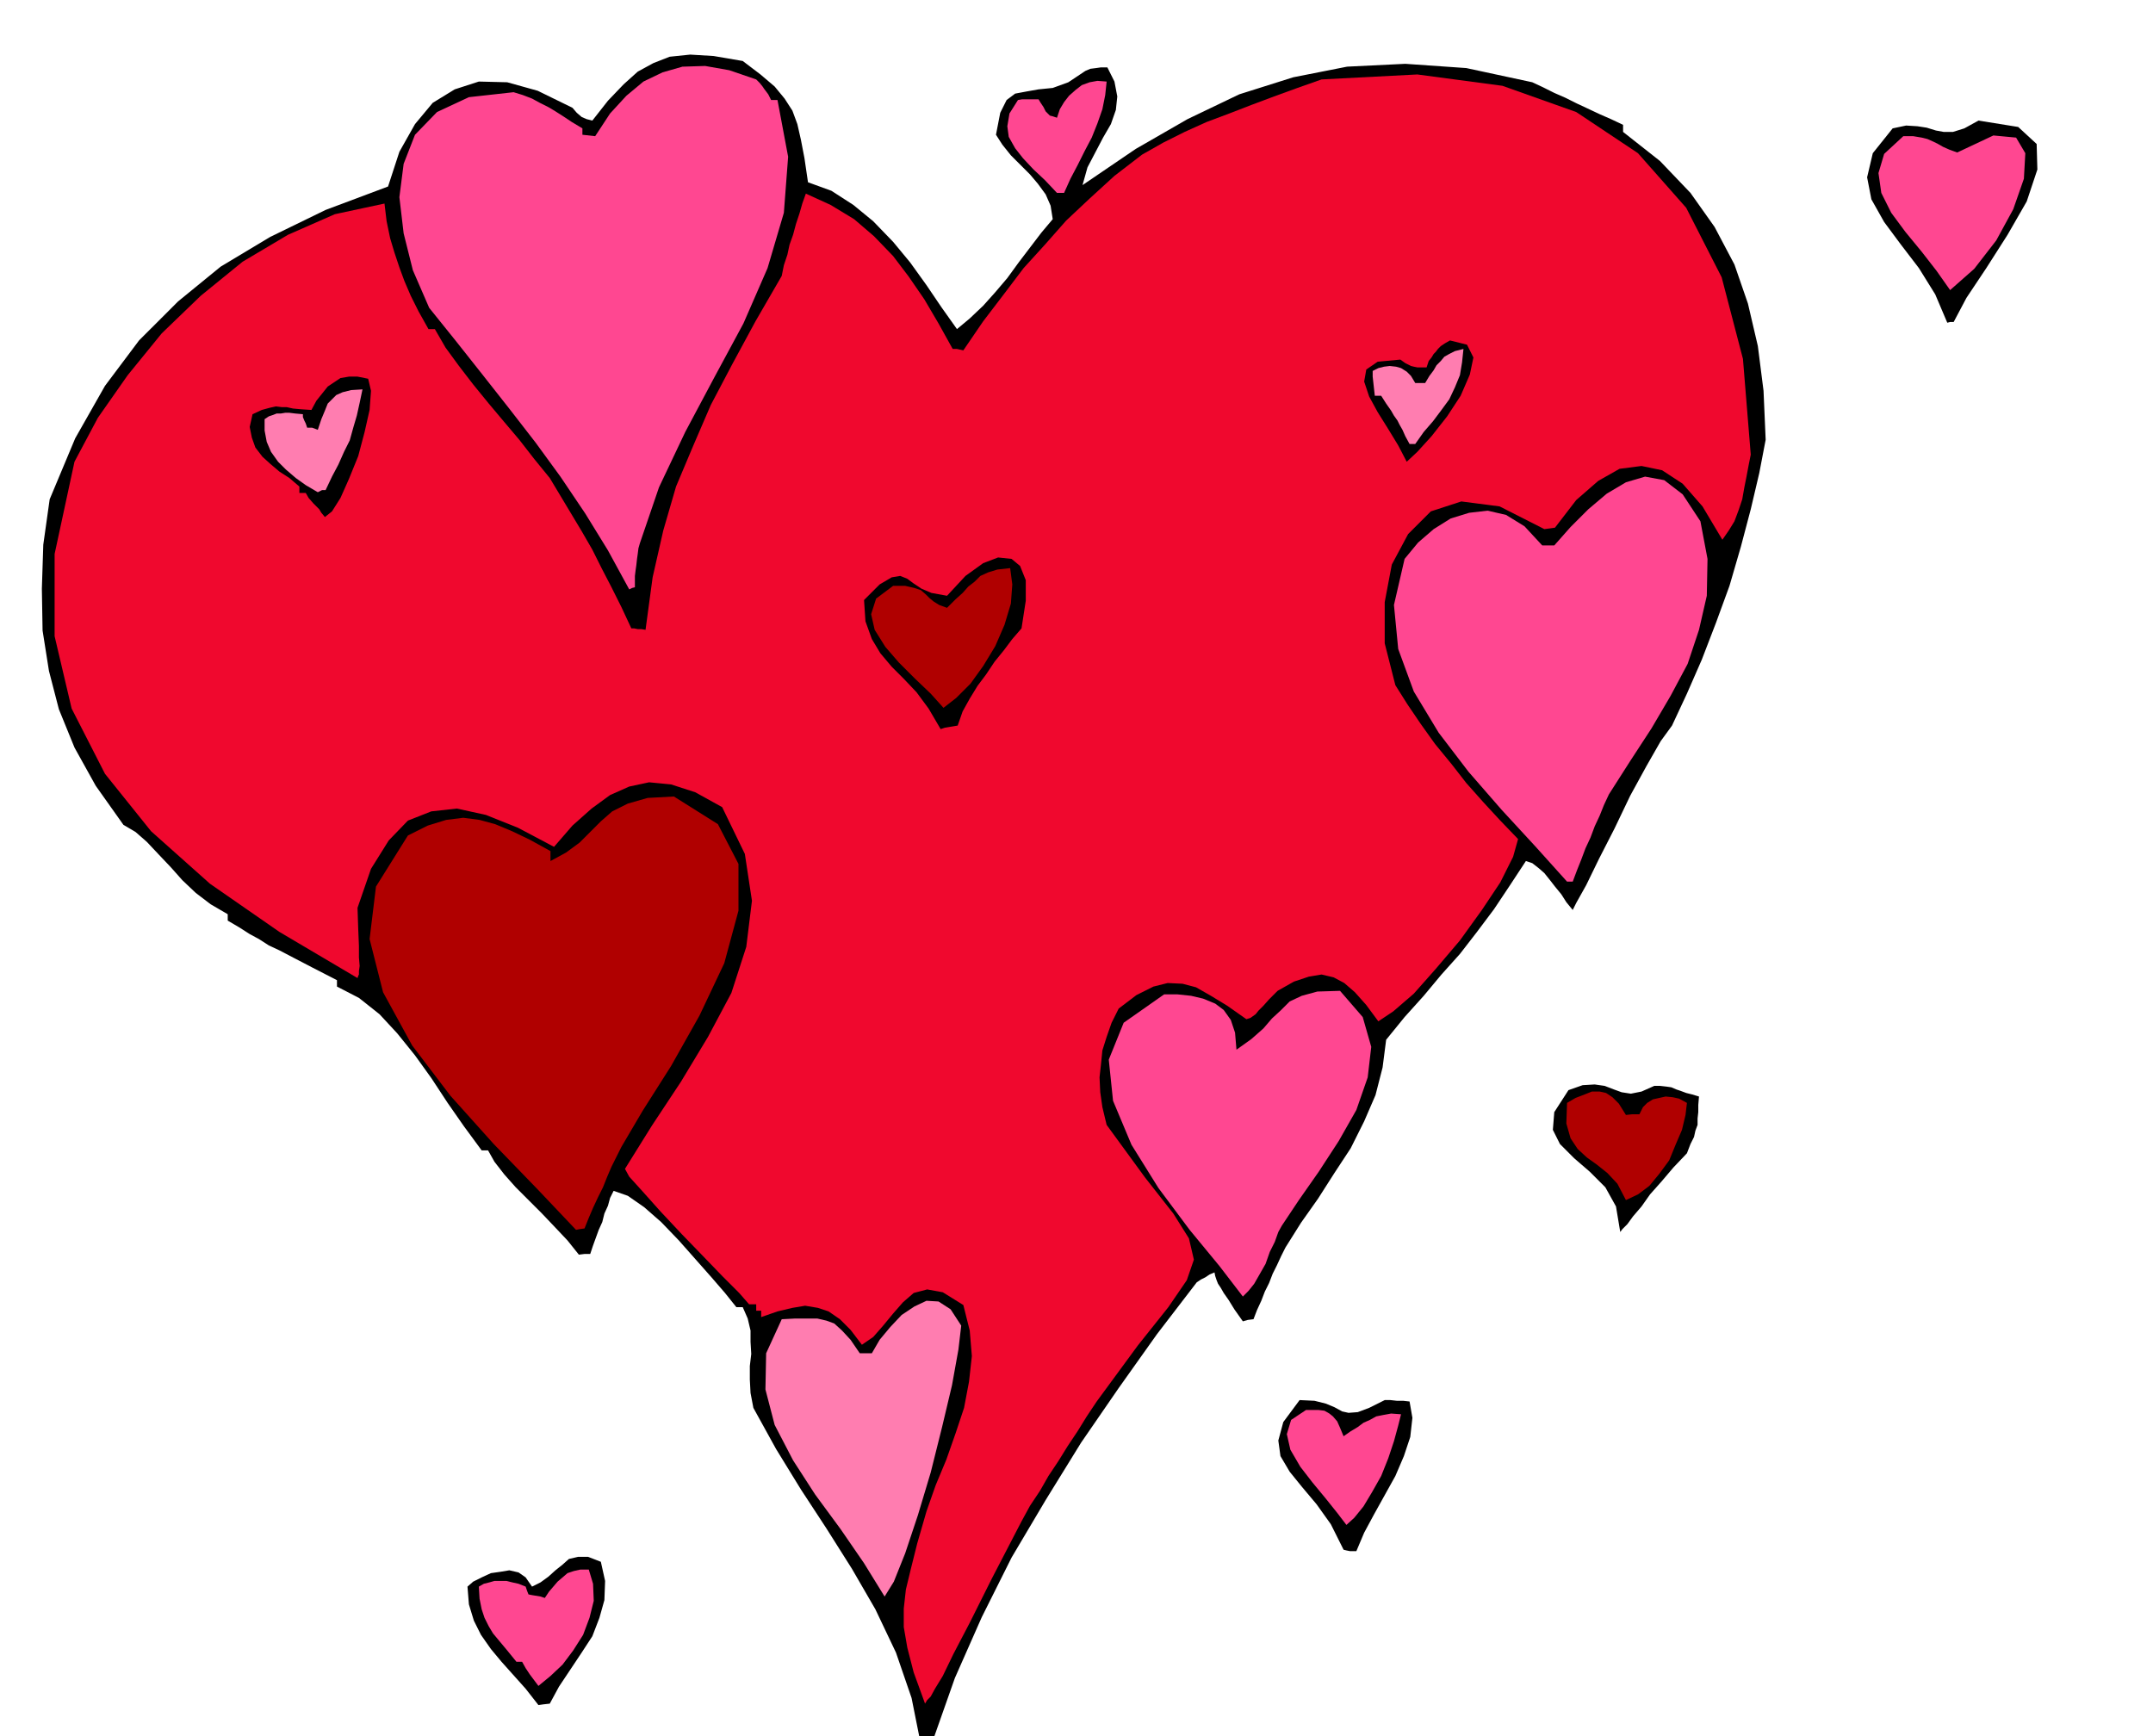
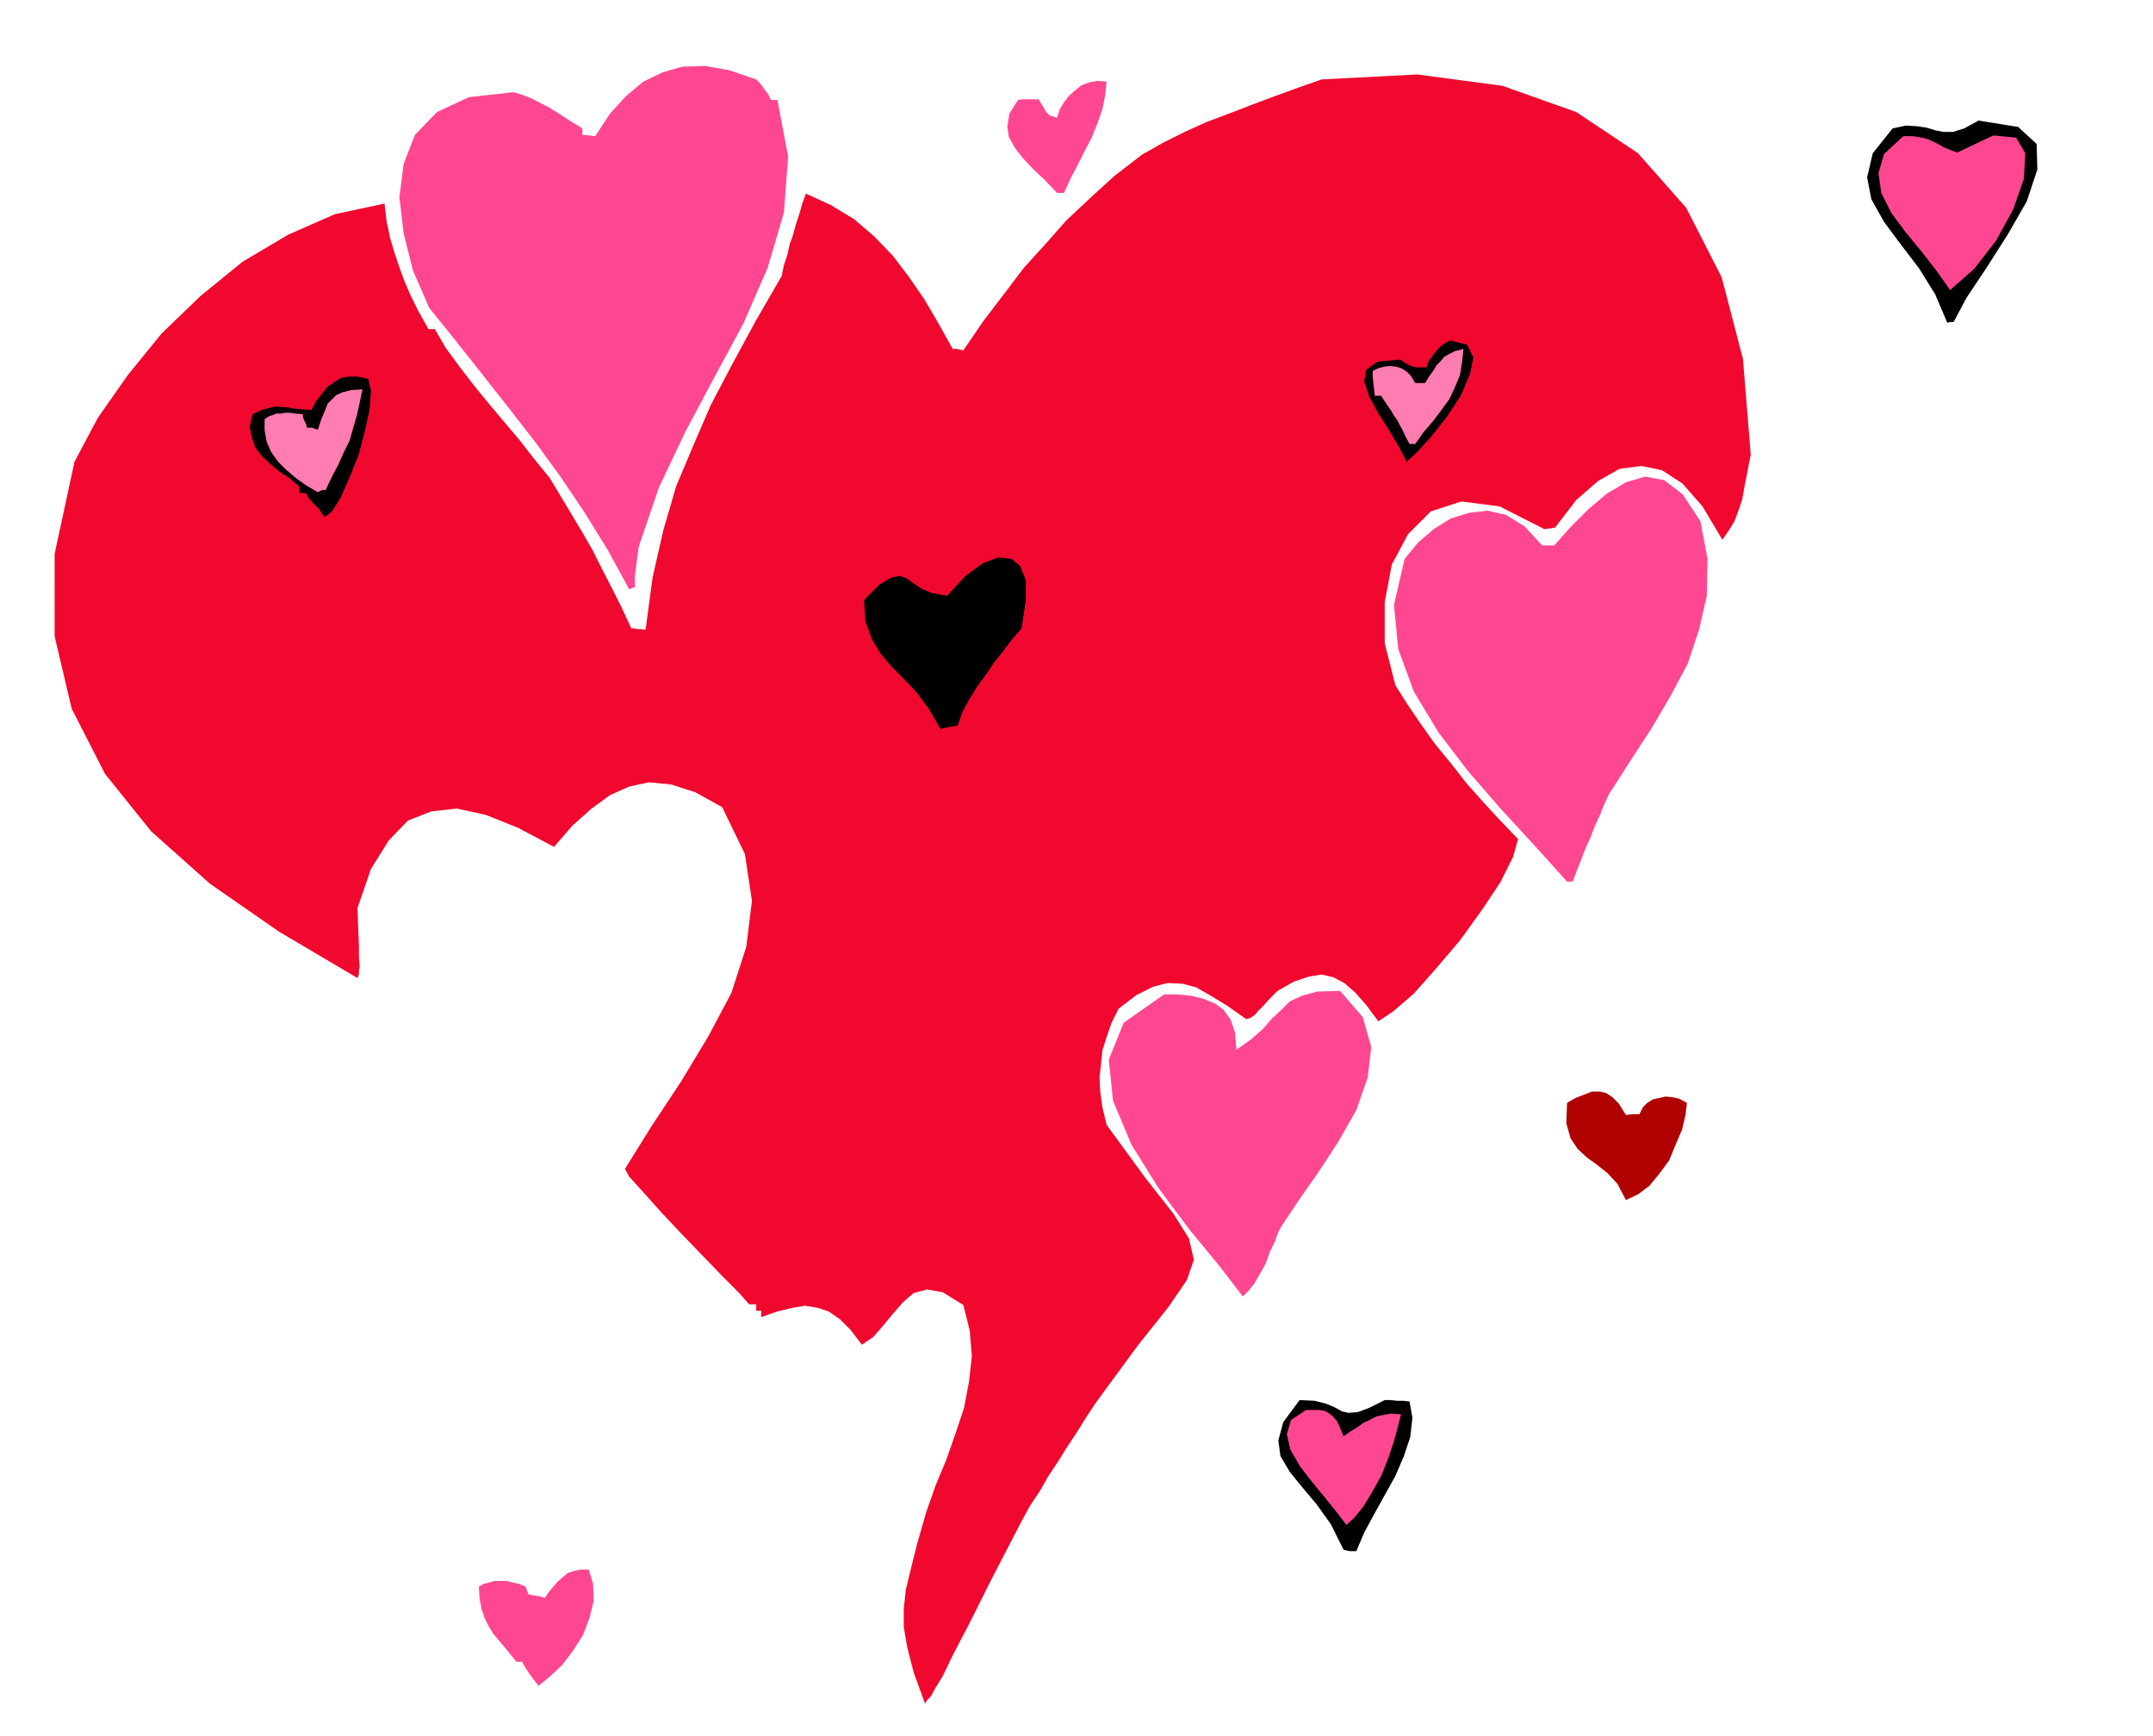
<svg xmlns="http://www.w3.org/2000/svg" fill-rule="evenodd" height="395.564" preserveAspectRatio="none" stroke-linecap="round" viewBox="0 0 3035 2448" width="490.455">
  <style>.brush1{fill:#000}.pen1{stroke:none}.brush3{fill:#ff4791}.brush4{fill:#ff7db0}.brush5{fill:#b00000}</style>
-   <path class="pen1 brush1" d="m1299 2464-14-70-22-64-29-61-33-57-36-57-36-55-35-57-32-58-4-21-1-19v-19l2-17-1-17v-16l-4-17-7-16h-9l-16-20-19-22-23-26-23-26-25-26-24-21-23-16-20-7-5 10-3 11-5 11-3 12-5 11-4 11-4 11-4 12h-8l-8 1-16-20-17-18-19-20-18-18-19-19-16-18-14-18-9-16h-9l-25-34-23-33-23-35-23-32-25-31-25-27-29-23-31-16v-9l-35-18-25-13-21-11-15-7-14-9-13-7-14-9-17-10v-9l-24-14-21-16-19-18-16-18-18-19-16-17-16-14-17-10-39-55-30-54-22-54-14-54-9-57-1-59 2-62 9-64 36-86 42-74 48-64 55-55 60-49 70-42 78-38 88-33 16-49 22-39 25-30 31-19 34-11 40 1 43 12 49 24 6 7 7 6 7 3 8 2 22-28 22-23 20-18 22-12 23-9 29-3 33 2 41 7 25 19 20 17 14 17 11 17 7 19 5 22 5 26 5 34 33 12 31 20 28 23 28 29 24 29 23 32 21 31 22 31 18-15 19-18 17-19 17-20 16-22 16-21 16-21 16-19-3-19-7-16-11-15-11-13-14-14-13-13-12-15-9-14 6-31 9-18 12-9 16-3 17-3 20-2 22-8 24-16 7-3 8-1 7-1h9l10 20 4 21-2 19-7 20-11 19-11 21-11 21-7 25 75-51 73-42 73-35 76-24 76-15 82-4 86 6 93 20 15 7 16 8 16 7 16 8 15 7 17 8 16 7 17 8v10l52 41 43 45 34 48 28 53 19 55 14 60 8 63 3 69-9 47-12 51-14 53-16 55-19 52-20 52-21 48-21 45-16 22-20 35-23 42-22 46-22 43-18 37-14 25-5 10-9-11-7-11-9-11-7-9-8-10-8-7-9-7-9-3-23 35-22 33-24 32-24 31-26 29-25 30-27 30-26 32-5 39-10 39-16 37-19 38-23 35-23 36-24 34-22 35-6 12-6 13-6 12-5 13-6 12-5 13-6 13-5 13-8 1-7 2-12-17-8-13-7-10-4-7-4-6-2-5-2-6-1-5-7 3-6 4-6 3-6 4-56 73-54 76-53 77-50 81-48 81-42 84-38 86-31 88-8 4-8 6zm-540-60-18-23-17-19-17-19-15-18-14-20-10-20-7-23-2-25 8-7 12-6 13-6 14-2 12-2 13 3 10 7 9 13 12-6 11-8 10-9 10-8 9-8 13-3h14l18 7 6 27-1 27-7 25-10 26-15 23-16 24-16 24-13 24-9 1-7 1z" />
  <path class="pen1" style="fill:#f0082e" d="m1304 2402-16-44-9-35-5-29v-26l3-27 7-29 9-36 13-45 13-37 15-36 13-37 12-36 7-37 4-36-3-36-9-36-29-18-22-4-19 5-15 13-14 16-14 17-14 16-16 11-16-21-15-15-16-11-15-5-18-3-18 3-21 5-23 8v-9h-7v-9h-10l-14-16-23-23-28-29-30-31-30-32-25-28-19-21-6-11 38-61 41-62 38-63 33-62 21-65 8-65-10-66-32-66-38-21-34-11-31-3-28 6-27 12-26 19-27 24-26 30-51-27-45-18-41-9-36 4-33 13-27 28-25 40-19 55 1 30 1 24v16l1 12-1 7v5l-1 2-1 3-110-65-98-68-83-74-65-81-47-92-24-102V781l28-130 33-62 42-60 48-59 55-53 59-48 64-38 66-29 70-15 3 25 5 24 6 20 7 21 7 19 9 21 11 22 14 25h9l15 26 19 26 20 26 22 27 21 25 22 26 21 27 22 27 15 25 15 25 15 25 15 26 13 26 14 27 14 28 14 30h4l5 1h5l6 1 10-74 15-66 18-62 24-57 25-58 30-57 33-61 37-64 3-15 5-15 3-14 5-14 4-15 5-15 4-14 5-14 35 16 33 20 28 24 27 28 22 29 22 32 20 34 20 36h6l9 2 28-41 29-38 28-37 30-33 30-34 33-31 35-32 39-30 30-17 30-15 31-14 32-12 31-12 32-12 33-12 34-12 135-7 120 16 104 37 87 58 68 77 50 98 30 115 11 135-3 15-3 16-3 15-3 17-5 15-6 16-8 13-9 13-28-47-28-32-29-19-29-6-31 4-30 17-31 27-30 39-7 1-8 1-63-32-54-7-43 14-32 32-23 43-10 53v58l15 59 17 27 19 28 20 28 23 28 21 27 24 27 24 26 25 26-7 25-18 36-26 39-31 43-34 40-31 35-29 25-21 14-17-23-16-18-15-13-15-8-17-4-18 3-21 7-23 13-12 12-8 9-7 7-4 5-7 5-6 2-27-19-23-14-21-12-19-5-21-1-20 5-24 12-25 19-10 20-7 20-6 19-2 20-2 18 1 21 3 21 6 25 54 74 40 51 22 35 7 30-10 29-26 38-43 54-58 79-14 21-13 21-14 21-13 21-14 21-12 21-14 21-12 22-42 81-31 62-23 44-15 31-11 18-6 11-5 5-3 5z" />
  <path class="pen1 brush3" d="m759 2377-6-8-6-8-6-9-5-9h-8l-13-16-10-12-10-12-6-10-6-12-4-12-3-15-1-17 7-4 8-2 7-2h17l8 2 9 2 10 4 2 6 2 5 5 1 6 1 6 1 6 2 6-9 6-7 6-7 7-6 7-6 9-3 9-2h12l6 20 1 24-6 24-9 24-14 22-15 20-17 16-17 14z" />
-   <path class="pen1 brush4" d="m1247 2251-29-47-33-48-36-49-31-48-26-50-13-50 1-51 22-48 19-1h31l13 3 11 4 11 10 12 13 13 19h17l11-19 15-18 16-17 18-12 17-8 17 1 17 11 15 23-4 34-9 50-14 59-16 64-18 60-18 54-16 40-13 21z" />
  <path class="pen1 brush1" d="m1903 2187-5-1-4-1-18-36-20-28-21-25-17-21-13-22-3-22 7-26 23-31 21 1 16 4 12 5 11 6 9 2 13-1 16-6 22-11h8l9 1h9l9 1 4 23-3 27-9 27-12 28-15 27-15 27-14 26-11 26h-9z" />
  <path class="pen1 brush3" d="m1898 2150-13-17-16-20-19-23-17-22-14-24-5-22 6-20 21-14h18l8 1 7 4 5 4 6 7 4 9 5 12 10-7 10-6 8-6 9-4 9-5 10-2 11-2 14 1-4 16-6 22-8 24-10 25-13 23-12 20-13 16-11 10zm-146-322-33-43-42-51-44-59-38-61-26-62-6-58 21-52 57-40h19l19 2 17 4 17 7 12 9 10 14 6 18 2 24 21-15 17-15 12-14 13-12 12-12 17-8 22-6 32-1 32 37 12 42-5 43-16 46-25 44-28 43-28 40-24 36-5 9-5 14-7 14-6 17-8 14-8 14-8 10-8 8z" />
-   <path class="pen1 brush5" d="m812 1734-55-58-61-63-61-68-54-71-41-75-19-75 9-74 45-72 28-14 26-8 24-3 23 3 22 6 24 10 25 12 29 16v14l22-12 19-14 15-15 15-15 16-14 22-11 28-8 37-2 62 39 29 56v66l-20 74-35 74-40 71-40 63-30 51-7 14-7 14-6 14-6 15-7 14-7 15-6 14-6 15-7 1-5 1z" />
-   <path class="pen1 brush1" d="m2284 1737-6-36-15-27-22-22-22-19-20-20-10-20 2-25 20-31 20-7 17-1 14 2 13 5 11 4 13 2 15-3 18-8h8l9 1 7 1 7 3 6 2 8 3 8 2 10 3-1 12v10l-1 9v9l-3 8-2 9-5 10-5 13-19 20-17 20-16 18-12 17-12 14-8 11-7 7-3 4z" />
  <path class="pen1 brush5" d="m2292 1692-12-23-14-15-15-12-14-10-13-12-10-15-6-21 1-29 12-7 13-5 10-4h11l9 2 9 6 9 9 10 16 9-1h10l5-10 6-6 8-5 9-2 9-2 10 1 9 2 11 6-2 17-5 21-9 21-9 22-14 19-14 17-16 12-17 8z" />
  <path class="pen1 brush3" d="m2209 1243-45-50-47-51-47-54-42-55-35-58-22-60-6-62 15-65 19-23 22-19 24-15 26-8 26-3 26 6 26 16 25 27h17l23-26 25-25 26-22 27-16 27-8 27 5 26 20 25 38 10 53-1 52-11 48-16 48-24 45-27 46-30 46-30 47-7 15-6 15-7 15-6 16-7 15-6 16-6 15-6 16h-8z" />
  <path class="pen1 brush1" d="m1326 1028-17-29-17-23-18-19-17-17-16-19-12-20-9-25-2-30 22-22 17-10 12-2 10 4 8 6 12 8 14 6 22 4 26-28 25-18 21-8 19 2 12 10 8 20v29l-6 39-13 15-12 16-13 16-12 18-12 16-11 18-10 18-7 20-6 1-6 1-6 1-6 2z" />
-   <path class="pen1 brush5" d="m1330 998-18-20-22-21-23-23-19-22-15-24-5-22 7-22 24-18h17l13 3 9 3 7 6 5 5 6 5 8 5 11 4 12-12 10-9 8-9 9-7 8-8 11-5 13-4 18-2 3 23-2 27-9 30-13 30-17 28-18 25-20 20-18 14z" />
  <path class="pen1 brush3" d="m887 831-30-55-32-52-35-52-35-48-38-49-37-47-38-48-37-46-23-53-13-52-6-51 6-47 16-41 31-32 45-21 63-7 13 4 13 5 11 6 12 6 10 6 11 7 12 8 15 9v9l9 1 9 1 21-32 23-25 24-20 27-13 28-8 32-1 34 6 38 13 5 5 4 5 2 3 3 4 3 4 4 8h9l15 80-6 79-23 78-34 78-41 76-41 77-37 78-27 79-2 7-1 8-1 7-1 9-1 7-1 8v16l-4 1-4 2z" />
  <path class="pen1 brush1" d="m458 729-5-6-3-5-5-5-3-3-7-8-4-7h-9v-9l-14-12-14-9-13-11-11-10-10-13-5-14-3-15 4-18 13-6 11-3 9-2 8 1h7l9 2 11 1 15 1 7-13 8-10 8-10 9-6 9-6 12-2h12l15 3 4 17-2 27-7 31-9 34-13 32-12 27-12 19-10 8z" />
  <path class="pen1 brush4" d="m448 694-17-10-14-10-14-12-11-11-10-14-6-14-3-16v-16l6-4 6-2 5-2h6l6-1h6l8 1 11 1v4l2 5 2 4 2 6h7l8 3 5-15 5-12 4-10 6-6 6-6 9-4 12-3 16-1-4 19-4 18-5 17-5 18-8 16-8 18-9 17-9 19h-5l-6 3z" />
  <path class="pen1 brush1" d="m1983 651-12-23-14-23-15-24-12-22-7-21 3-17 16-11 32-3 7 5 8 4 4 1 5 1h13l3-9 4-5 3-5 3-3 3-4 4-4 6-4 7-4 24 6 9 18-5 24-13 30-19 29-22 28-20 22-15 14z" />
  <path class="pen1 brush4" d="m1987 626-6-11-4-9-4-7-3-6-5-7-4-7-7-10-7-11h-9l-1-9-1-9-1-9v-8l8-4 8-2 8-1 9 1 7 2 8 5 6 6 6 10h14l6-10 6-8 4-7 6-6 5-6 7-4 8-4 12-3-2 19-3 18-7 17-8 17-11 15-12 16-13 15-12 17h-8z" />
-   <path class="pen1 brush1" d="m2745 455-17-40-23-37-26-34-23-31-18-32-6-31 8-34 28-35 19-4 16 1 13 2 13 4 11 2h13l16-5 20-11 56 9 26 24 1 36-15 45-27 47-30 47-28 42-18 34h-5l-4 1z" />
+   <path class="pen1 brush1" d="m2745 455-17-40-23-37-26-34-23-31-18-32-6-31 8-34 28-35 19-4 16 1 13 2 13 4 11 2h13l16-5 20-11 56 9 26 24 1 36-15 45-27 47-30 47-28 42-18 34h-5l-4 1" />
  <path class="pen1 brush3" d="m2749 409-19-27-21-27-23-28-20-27-14-28-4-28 8-27 27-25h14l12 2 8 2 9 4 6 3 7 4 9 4 11 4 51-24 32 3 13 22-2 36-15 43-24 44-31 40-34 30zM1490 272l-17-18-16-15-15-16-11-14-9-16-2-15 3-18 12-19 6-1h23l3 5 4 6 3 6 6 6 4 1 6 2 4-12 6-10 7-9 9-8 9-7 11-4 11-2 13 1-2 19-4 20-7 20-8 20-10 19-10 20-10 19-9 20h-10z" />
</svg>